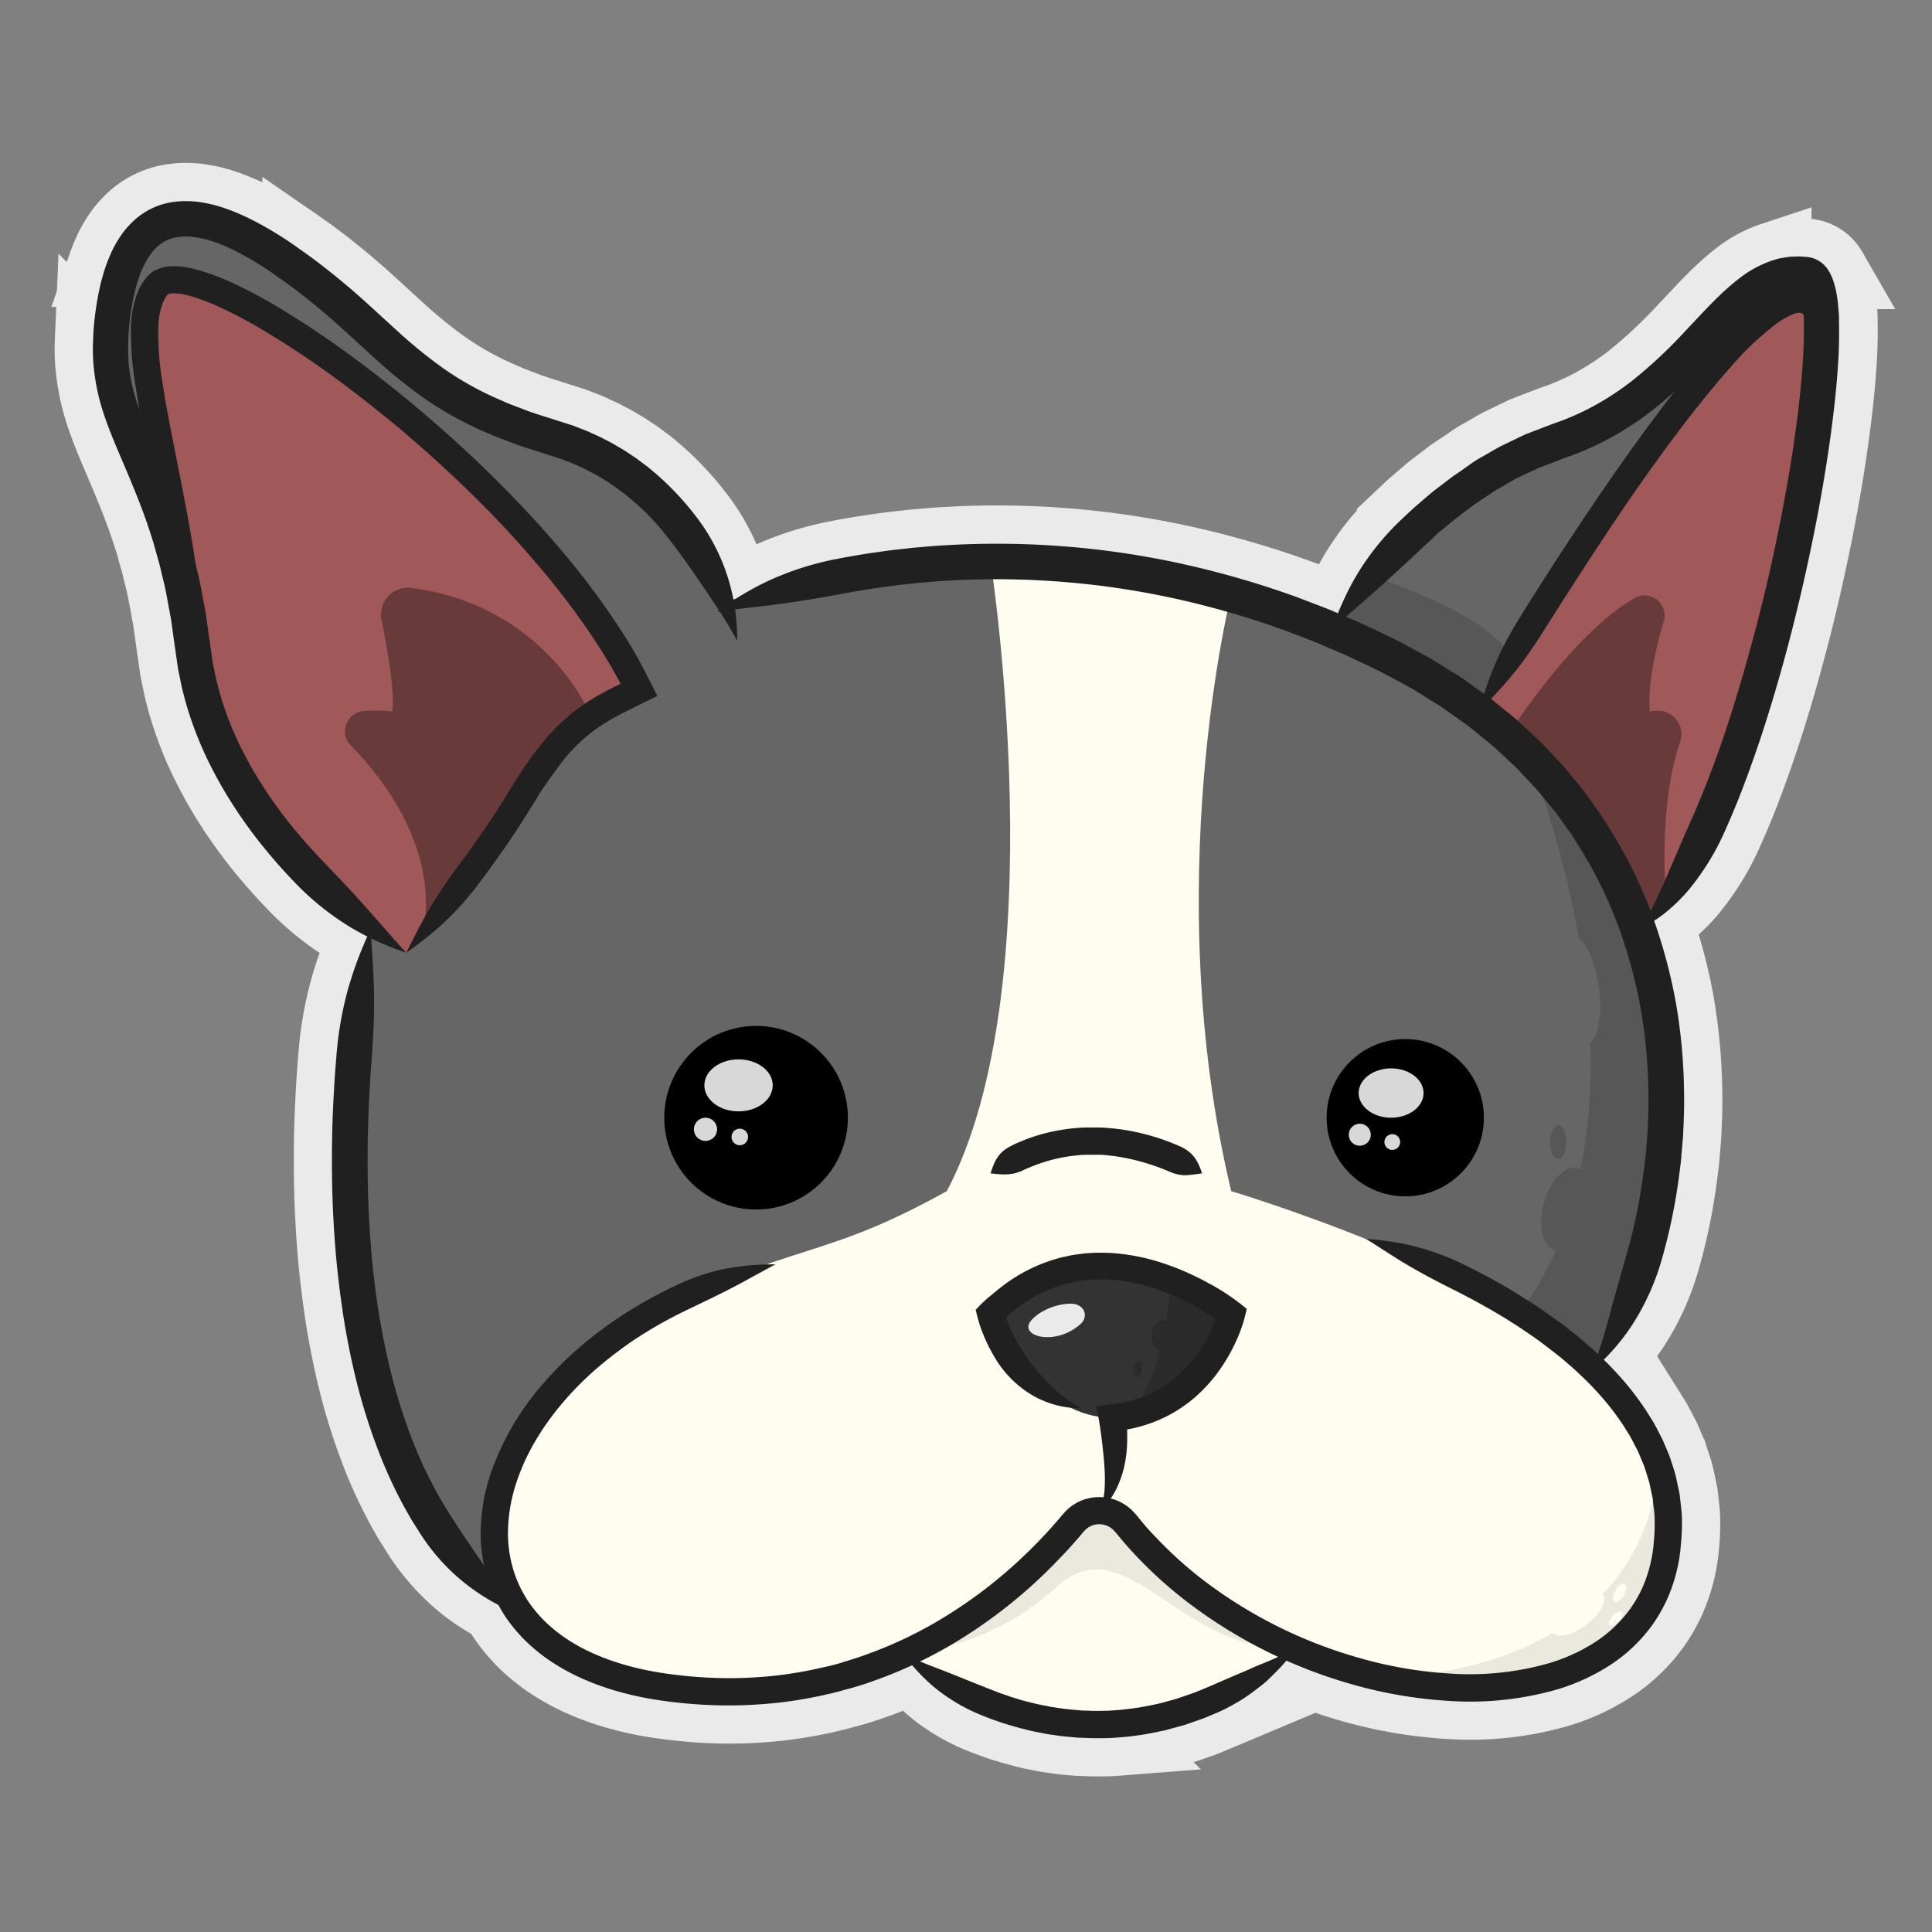
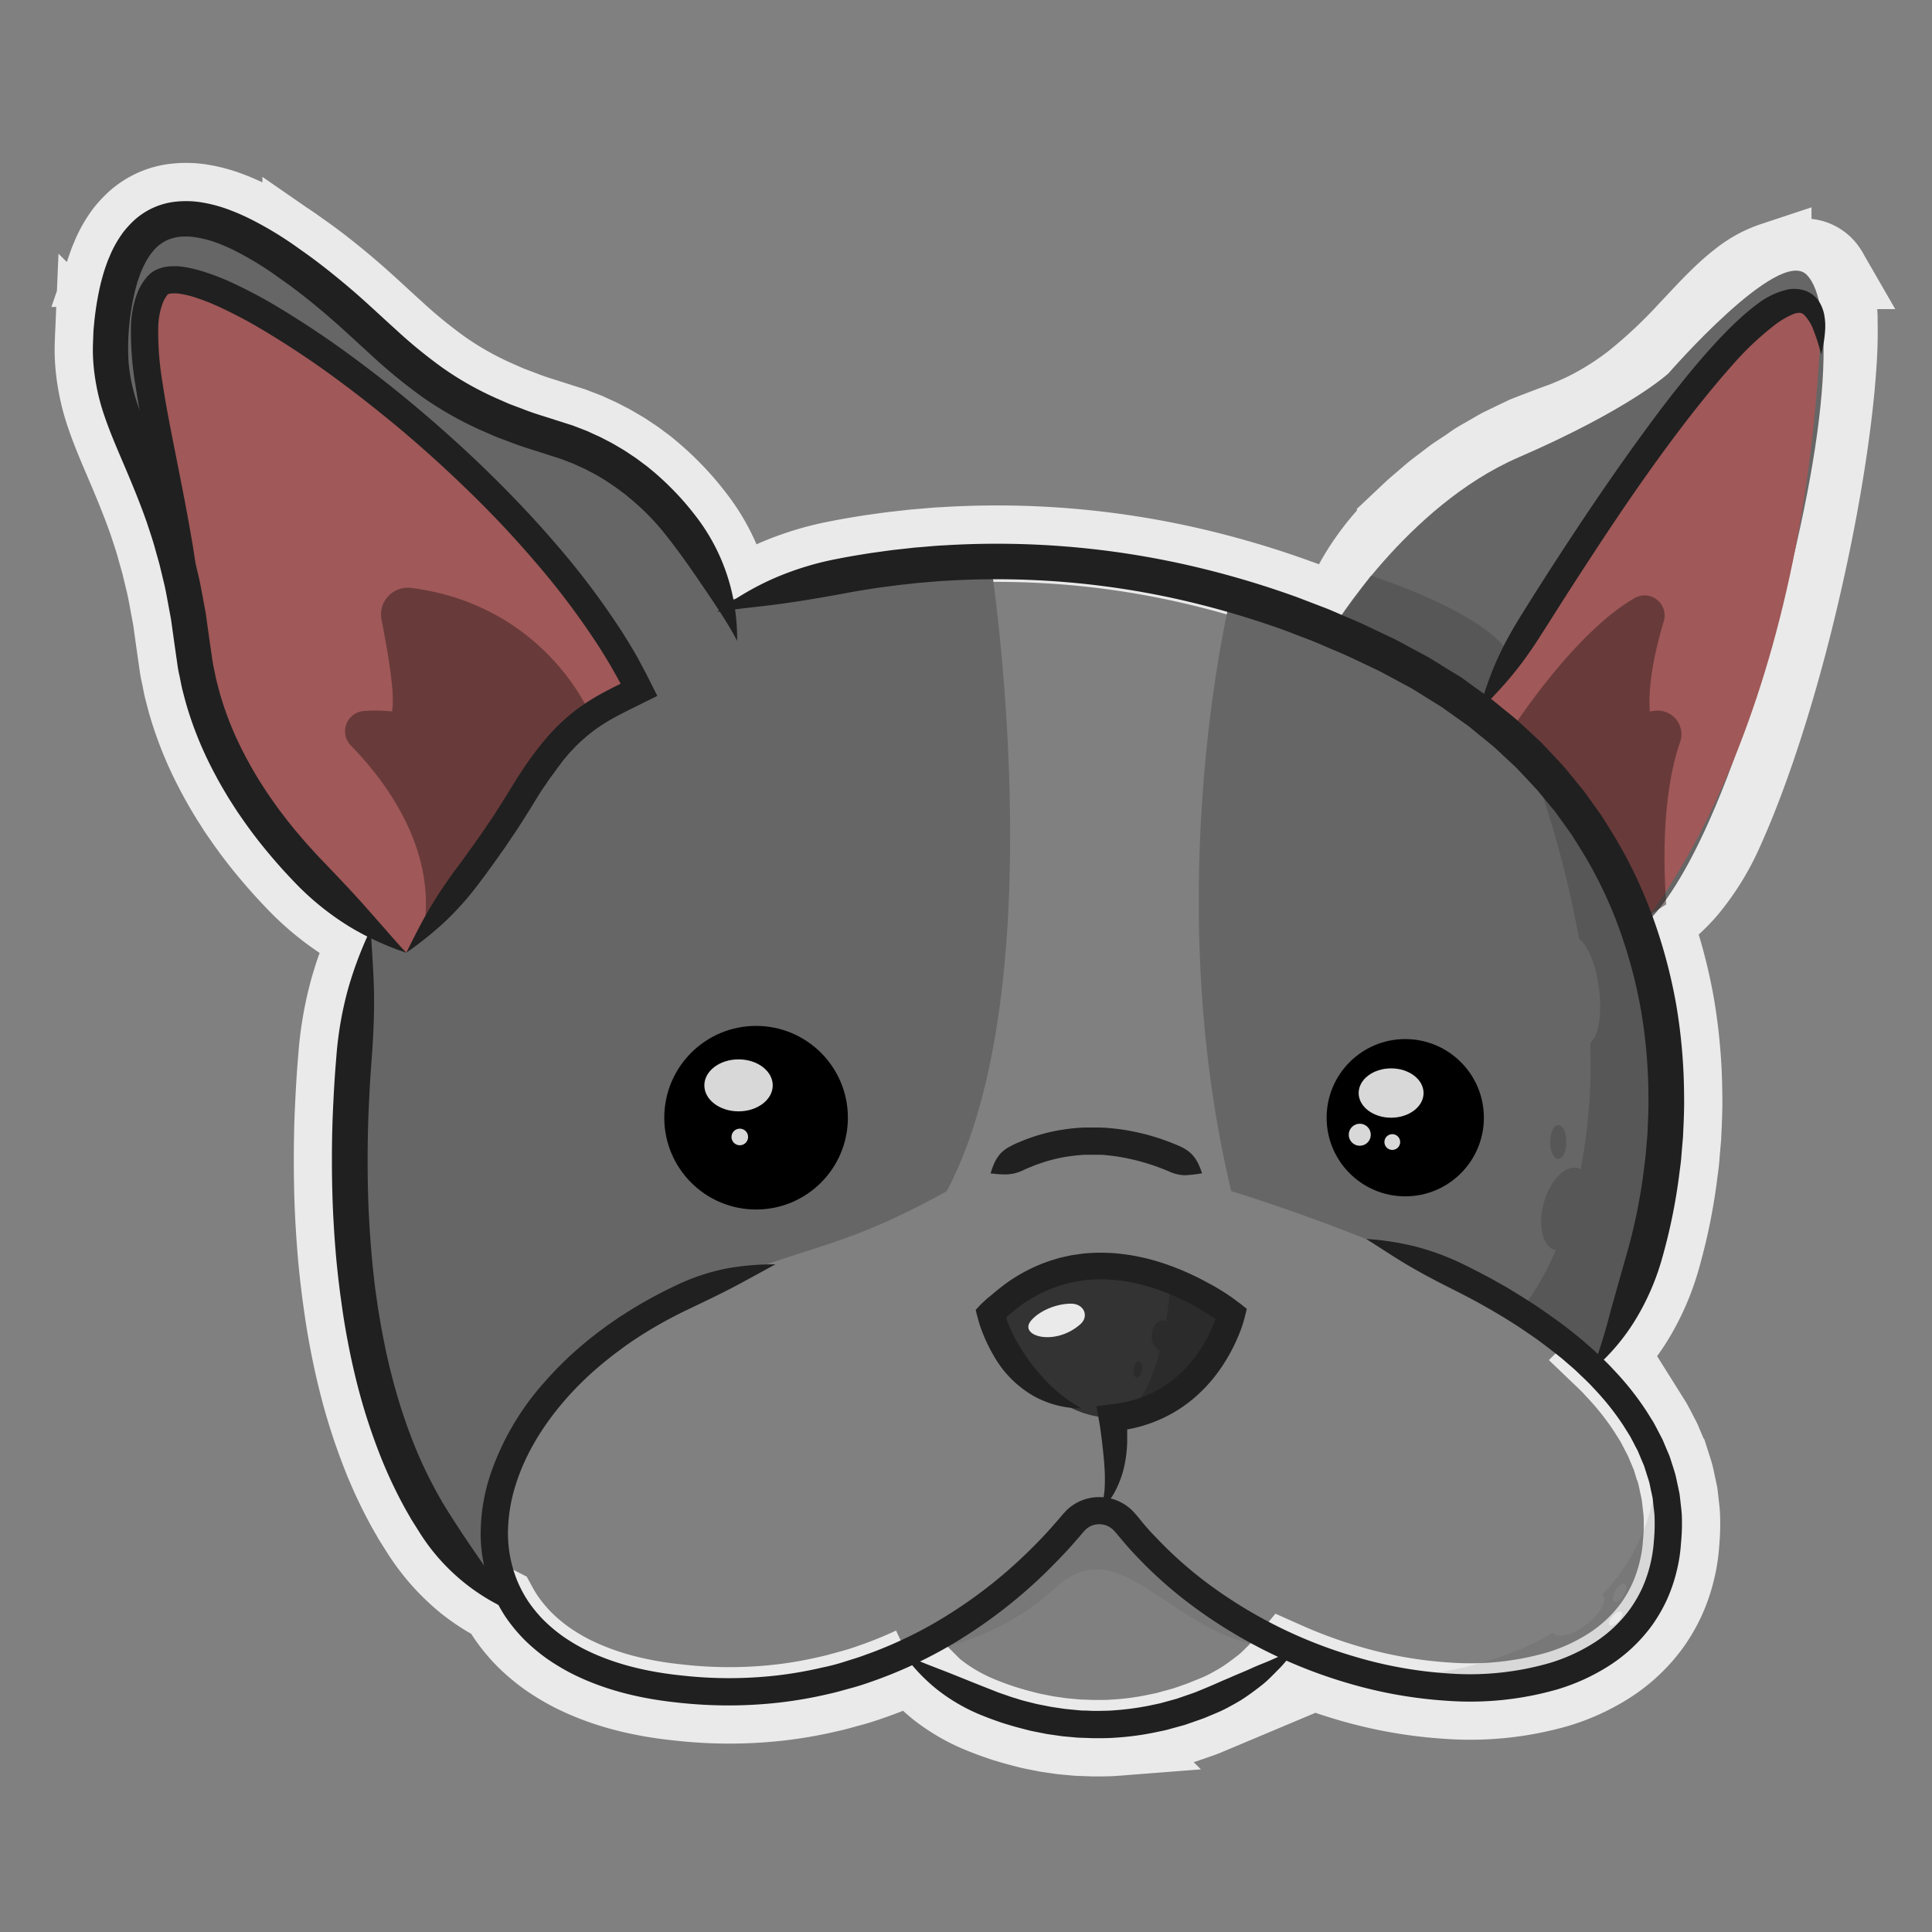
<svg xmlns="http://www.w3.org/2000/svg" viewBox="0 0 556 556">
  <rect x="0" y="0" width="556" height="556" fill="#808080" stroke="none" />
  <defs>
    <style>.cls-1{fill:none;stroke:#eaeaea;stroke-width:22px;}.cls-1,.cls-11{stroke-miterlimit:10;}.cls-2{fill:#fffcf0;}.cls-3{fill:#666;}.cls-4{fill:#a05858;}.cls-5,.cls-6,.cls-8{fill:#333;}.cls-6{opacity:0.1;}.cls-7{fill:#331d1d;opacity:0.5;}.cls-8{opacity:0.3;}.cls-9{opacity:0.15;}.cls-10{fill:#202020;}.cls-11{stroke:#000;stroke-width:3px;}.cls-12{fill:#d8d8d8;}.cls-13{fill:#eaeaea;}</style>
  </defs>
  <title>dagshub_logo</title>
  <g id="Layer_3" data-name="Layer 3">
    <path class="cls-1" d="M529.35,92.72l0-1.16c0-.76-.08-1.88-.22-3.36a37.51,37.51,0,0,0-.89-5.63c-.15-.58-.33-1.2-.56-1.88-.06-.18-.1-.28-.21-.57s-.22-.53-.33-.76c-.24-.46-.46-1-.75-1.4a8.11,8.11,0,0,0-5.23-3.86,9.59,9.59,0,0,0-1.87-.22l-1.43-.1-2.45.09c-.83.1-1.68.24-2.54.37s-1.69.41-2.55.66a31.6,31.6,0,0,0-9.39,5c-5.69,4.31-10.39,9.67-15.36,14.88a140.85,140.85,0,0,1-15.78,14.82,81.16,81.16,0,0,1-8.85,6,71.71,71.71,0,0,1-9.38,4.65c-1.57.7-3.2,1.21-4.77,1.8l-5.24,2-2.57,1-2.43,1.16-4.72,2.28c-1.5.81-2.92,1.67-4.33,2.47s-2.8,1.57-4,2.45-2.49,1.68-3.68,2.48c-.59.4-1.19.78-1.74,1.18l-1.6,1.22c-1.84,1.42-3.48,2.6-4.83,3.74l-3.49,3-1.37,1.18-1.13,1.05-1.76,1.66a75.59,75.59,0,0,0-12.87,15.64,74.67,74.67,0,0,0-4.18,7.86c-.6,1.31-1.18,2.65-1.74,4.05-1.43-.62-2.87-1.24-4.38-1.81l-7.31-2.8a264.62,264.62,0,0,0-32.67-9.51,248.48,248.48,0,0,0-68.91-5.43c-2.62.11-5.17.4-7.65.58-1.25.09-2.47.26-3.67.38l-3.32.37c-2.34.29-4.52.62-6.5.89-4,.62-7.15,1.17-9.27,1.6a86.14,86.14,0,0,0-19.22,5.94,79.57,79.57,0,0,0-10.27,5.57l-.8.19a58.1,58.1,0,0,0-1.58-6.27A57.4,57.4,0,0,0,199.8,148a78,78,0,0,0-6.47-7.36c-1.46-1.5-3.15-3.06-5-4.66L187,134.86c-.5-.42-1-.83-1.56-1.22-1.08-.79-2.13-1.64-3.28-2.38s-2.29-1.56-3.51-2.26-2.43-1.46-3.73-2.1l-1.92-1c-.66-.33-1.33-.61-2-.92l-2-.92-2.09-.81-2.11-.81-2.17-.69-4.16-1.33c-2.66-.85-5.4-1.65-8-2.71-1.33-.5-2.69-1-4-1.51l-3.94-1.73a90.61,90.61,0,0,1-15.05-8.54A140,140,0,0,1,113.76,94.7c-4.44-4-8.85-8.21-13.43-12.08s-9.18-7.53-13.82-10.74a103.37,103.37,0,0,0-14-8.62,63.38,63.38,0,0,0-7.18-3.12A41.37,41.37,0,0,0,58,58.24a27.8,27.8,0,0,0-7.45-.2,21,21,0,0,0-12.06,5.47c-.68.65-1.32,1.3-1.88,1.94s-1.08,1.26-1.49,1.87a31.68,31.68,0,0,0-3.3,5.82l-.66,1.56c-.15.35-.21.53-.21.53s-.28.73-.75,2.1a60.89,60.89,0,0,0-1.61,6,88.09,88.09,0,0,0-1.46,9.31c-.07.9-.18,1.81-.24,2.79s-.08,2-.12,3.07a50.76,50.76,0,0,0,.16,6.69,61.56,61.56,0,0,0,3.2,14.73c1.71,5,3.88,9.9,6,14.9s4.23,10.13,6.11,15.49c.88,2.69,1.83,5.4,2.56,8.2.38,1.4.81,2.79,1.17,4.2L47,167c.73,2.85,1.19,5.79,1.75,8.71l.41,2.2c.13.73.21,1.48.32,2.21l.62,4.45.65,4.57c.26,1.6.41,3.21.78,4.79s.6,3.16,1,4.71.8,3.1,1.25,4.63a103.2,103.2,0,0,0,6.92,17.3c1.37,2.69,2.8,5.31,4.31,7.8.73,1.27,1.52,2.47,2.29,3.67l1.16,1.79,1.09,1.57a136.27,136.27,0,0,0,8.7,11.29c2.62,3.1,4.87,5.48,6.37,7.05a79.17,79.17,0,0,0,15.68,12.77c1.76,1.08,3.55,2.06,5.38,3a2.74,2.74,0,0,0-.05.28,107.32,107.32,0,0,0-5.38,14.65,102.6,102.6,0,0,0-3.42,19.65c-.22,2.67-.6,7-1,16-.35,7.73-.46,20.78.22,31.9.31,5.56.75,10.63,1.16,14.31.19,1.84.39,3.33.51,4.36l.2,1.61s.26,1.91.7,5,1.19,7.48,2.19,12.33,2.3,10.2,3.82,15.33,3.25,10,4.86,14.08a130.83,130.83,0,0,0,6.37,13.75c.92,1.76,1.82,3.24,2.54,4.53l2,3.17A61.53,61.53,0,0,0,134,455.88a57.61,57.61,0,0,0,9.55,6.1c.64,1.18,1.34,2.34,2.09,3.45a47.55,47.55,0,0,0,5.44,6.54,54,54,0,0,0,6.45,5.39,62,62,0,0,0,7.1,4.25c9.78,4.93,20.31,7.27,30.43,8.32a129.54,129.54,0,0,0,29.64,0,123.44,123.44,0,0,0,13.83-2.44c2.24-.47,4.4-1.14,6.55-1.71s4.24-1.28,6.26-2c3.92-1.37,7.64-2.91,11.17-4.55a51.91,51.91,0,0,0,7.28,7.11A52.68,52.68,0,0,0,283.44,494c1,.41,2.28.88,4.2,1.54.94.35,2.07.67,3.37,1.06s2.82.79,4.56,1.23c1.36.38,3.25.69,5.26,1.11,1,.18,2.08.32,3.13.47l1.57.23,1.55.15,2.87.26c.89.06,1.69.06,2.37.09l2.19.08.5,0,1.36,0c1.15,0,2.76,0,4.56-.14a81.08,81.08,0,0,0,11-1.43l3.36-.7c1.06-.25,2-.56,3-.81l2.67-.74,2.32-.8c1.44-.52,2.71-.92,3.76-1.36l2.64-1.11a37.4,37.4,0,0,0,4-1.9c1.24-.67,2.41-1.32,3.52-2,2.17-1.38,4.07-2.82,5.88-4.23s3.36-3.09,5-4.73c.7-.79,1.4-1.6,2.1-2.44a141.8,141.8,0,0,0,17.41,6.42,129.65,129.65,0,0,0,29.2,5.2,91,91,0,0,0,31.35-3.28,59.09,59.09,0,0,0,15-6.85,45.8,45.8,0,0,0,12.31-11.58,45.28,45.28,0,0,0,4.28-7.38,46.34,46.34,0,0,0,2.76-8,45.78,45.78,0,0,0,1.3-8.22A59.32,59.32,0,0,0,484,436c-.07-1.37-.28-2.73-.41-4.09l-.24-2-.42-2c-.31-1.32-.52-2.67-.91-4s-.81-2.57-1.22-3.85a15.1,15.1,0,0,0-.7-1.88l-.78-1.84-.77-1.84c-.27-.61-.6-1.17-.9-1.76-.61-1.17-1.2-2.34-1.84-3.48l-2.07-3.3a82.84,82.84,0,0,0-9.42-11.82c-.89-1-1.83-1.93-2.78-2.84a60.23,60.23,0,0,0,8.74-10.87,70.6,70.6,0,0,0,8.15-18.65,163.16,163.16,0,0,0,4.78-23.36c.21-1.78.51-3.6.65-5.47s.32-3.79.48-5.74c.18-3.9.4-7.95.31-12.12a160.45,160.45,0,0,0-2.25-25.88A151.27,151.27,0,0,0,476,265a40.71,40.71,0,0,0,3.68-2.66,49.39,49.39,0,0,0,6.46-6.39,72.57,72.57,0,0,0,10.57-17.36c1.61-3.6,4.63-10.52,8.6-22,3.7-10.67,7.56-23.63,10.95-37.14s6.35-27.55,8.52-40.33,3.57-24.3,4.15-32.71A135.15,135.15,0,0,0,529.35,92.72Z" />
  </g>
  <g id="Layer_1" data-name="Layer 1">
-     <path class="cls-2" d="M210,175.75s70.12-35.25,172.91,5.05c0,0,22.81-41.22,71.38-56.71s21.28-30.26,58.28-45.75S492,235.72,492,235.72,476.81,263.3,471.26,267c0,0,20.84,75-13.34,127.07,0,0,45.54,42.16,4.73,80.47-18.88,12.14-41.54,15.42-64.57,8.27l-24.88-8c-10.34,6.9-17.23,20.69-55.16,20.69s-58.6-20.69-58.6-20.69c-16.08,12.06-55.16,17.24-86.19,6.9,0,0-41.37-27.58-48.43-43,0,0-40.82-58.39-18.7-171.74,0,0-37.18-21.88-50.49-75.76S31,118.58,31.08,108.12,35.5,46.78,66,63s50.46,53.59,99.92,65.26C197.24,136,210,175.75,210,175.75Z" />
-   </g>
+     </g>
  <g id="Layer_2" data-name="Layer 2">
    <path class="cls-3" d="M285.07,161.57S304,283.1,272.48,342.79c-32.53,18-39.82,14.72-76.05,30.51s-50.2,48.4-50.2,48.4-5.88,35.32-4,37S80.45,409,106.69,267.36c0,0-43.95-31.37-50.45-75.7s-21.07-72.59-21.07-72.59S20.64,72.59,51.07,63s49.07,47,99,60.12,58.34,50,58.34,50S258.45,160.29,285.07,161.57Z" />
    <path class="cls-3" d="M354.32,171.05s-21,83.72,0,171.74c0,0,77.66,23.21,103.89,51.54,0,0,39.23-52.47,13.32-127,0,0,16.42-8.29,36.18-75.5S528,86.88,519.86,79s-39.7,28.44-39.7,28.44S469.29,117.62,437,131.63s-53.71,49.61-53.71,49.61Z" />
    <path class="cls-4" d="M183.29,198.1S128.72,96.32,46.87,81.63c0,0-8.39,5.25-2.09,38.82s9.32,70.26,14.82,84.32,26.1,50,57.58,69.41c0,0,30.43-39.35,38.82-55.09S183.29,198.1,183.29,198.1Z" />
    <path class="cls-4" d="M425.53,204.77s31.19,22.19,46,62.59c0,0,48.31-53.68,52.61-177,0,0-6.52-14.46-28.18,11.7S425.53,204.77,425.53,204.77Z" />
    <path class="cls-5" d="M320.06,408s31.63-6.77,34.26-29.89c0,0-33.05-29.87-69.25,0C285.07,378.1,297.33,408,320.06,408Z" />
    <path class="cls-6" d="M260,476a74.85,74.85,0,0,0,44-19.23c19.87-18.4,35.77,19.08,67.41,17.41,0,0-30-15-38-25.39s-14-21.73-29.39-6.18S271.8,472.16,260,476Z" />
    <path class="cls-7" d="M434.9,210.17s17.89-28,35.59-38.09a5.77,5.77,0,0,1,8.31,6.75c-2.25,7.49-4.63,17.71-4,25.94,0,0,.66-.13,1.66-.23a6.8,6.8,0,0,1,7.05,9c-2.49,7.1-5.75,21.64-4,46.72l-7.74,5S458.28,230.11,434.9,210.17Z" />
-     <path class="cls-7" d="M169.44,204.77s-13.15-30.78-51.2-35.58a7.7,7.7,0,0,0-8.43,9.19c1.78,9.05,4,21.76,3,26.39a41.27,41.27,0,0,0-8.19-.14,5.85,5.85,0,0,0-3.63,9.94c9.1,9.27,25.11,29.45,20.89,53.39,0,0,20.71-25.26,28.18-38.38S169.44,204.77,169.44,204.77Z" />
+     <path class="cls-7" d="M169.44,204.77s-13.15-30.78-51.2-35.58a7.7,7.7,0,0,0-8.43,9.19c1.78,9.05,4,21.76,3,26.39a41.27,41.27,0,0,0-8.19-.14,5.85,5.85,0,0,0-3.63,9.94c9.1,9.27,25.11,29.45,20.89,53.39,0,0,20.71-25.26,28.18-38.38S169.44,204.77,169.44,204.77" />
    <path class="cls-8" d="M394.49,165.65s34.57,11,40.41,23.55l-9.37,15.57s-37.43-25.18-42.25-23.53Z" />
    <path class="cls-6" d="M477.25,421.7c-1.36,16.39-7.64,28.35-16.09,37.13,0,.05.11.08.15.13,1.32,1.76-.84,5.62-4.83,8.62s-8.14,4-9.54,2.33c-22.41,13.07-48.94,13-48.94,13C500.48,502.25,477.25,421.7,477.25,421.7Zm-11.46,44.88c-1,1-2.13,1.54-2.58,1.12s0-1.62.93-2.66,2.13-1.55,2.58-1.13S466.77,465.53,465.79,466.58Zm1.52-7.5c-.8,1.39-2,2.2-2.67,1.82s-.56-1.83.24-3.22,2-2.2,2.67-1.81S468.11,457.69,467.31,459.08Z" />
    <path class="cls-8" d="M439.77,217.09a305.31,305.31,0,0,1,14.65,53.06c2.49,1.83,4.84,7.35,5.73,14.16,1,7.5-.13,14-2.51,15.83a158,158,0,0,1-2.77,36.42,3.68,3.68,0,0,0-.77-.38c-3.58-1-8,3.44-9.8,9.94s-.42,12.58,3.15,13.59c.11,0,.23,0,.34,0-5.18,12-10.46,17.62-10.46,17.62,6.94-.7,20.88,17,20.88,17C515.92,290.44,439.77,217.09,439.77,217.09Z" />
    <path class="cls-8" d="M450.77,328.66c0-2.69-1-4.86-2.32-4.86s-2.33,2.17-2.33,4.86,1,4.85,2.33,4.85S450.77,331.34,450.77,328.66Z" />
    <path class="cls-9" d="M336.81,369.57s-.25,4.6-1.24,10.64a2.49,2.49,0,0,0-.8-.21c-1.85,0-3.34,2-3.34,4.47a4.43,4.43,0,0,0,2.37,4.21c-1.77,6.84-4.52,13.8-8.83,17.71l6.22-1.08s19.76-7.92,23.13-27.21C354.32,378.1,346.07,368.71,336.81,369.57Z" />
    <path class="cls-9" d="M327.14,396.46c.65.09,1.31-.9,1.48-2.19s-.22-2.42-.87-2.5-1.31.9-1.48,2.19S326.5,396.38,327.14,396.46Z" />
    <path class="cls-10" d="M206.37,176.07c6.61-1,12.11-1.45,17.8-2.22s11.58-1.73,19.07-3.12c2-.4,5.08-.9,8.87-1.5l6.23-.83,3.18-.35c1.16-.12,2.33-.28,3.52-.36,2.38-.18,4.83-.45,7.34-.56a239.65,239.65,0,0,1,66.08,5.2,256,256,0,0,1,31.38,9.12l7,2.68c2.29.87,4.46,1.88,6.6,2.77,4.31,1.75,8.2,3.72,11.83,5.42,1.83.82,3.47,1.76,5.06,2.6l4.49,2.42c1.42.72,2.67,1.53,3.83,2.25l3.2,2,2.57,1.59c.75.45,1.32.92,1.82,1.26l1.5,1.06,3.48,2.48c.56.42,1.21.82,1.86,1.36l2.11,1.73c1.51,1.26,3.29,2.62,5.16,4.26l5.94,5.53c2,2.14,4.17,4.39,6.38,6.84l3.22,3.92,1.67,2c.53.7,1,1.44,1.57,2.17l3.21,4.48,3,4.82a122.67,122.67,0,0,1,10.46,21.66,141.87,141.87,0,0,1,6.48,24.14,150.61,150.61,0,0,1,2.11,24.23c.08,3.91-.13,7.72-.29,11.39-.16,1.83-.31,3.62-.46,5.38s-.41,3.47-.6,5.15A161.49,161.49,0,0,1,468.67,359c-2.05,7.26-3.66,12.95-5.18,18.35a162.88,162.88,0,0,1-5.28,17,60.37,60.37,0,0,0,12.07-13.94,70.6,70.6,0,0,0,8.15-18.65,163.16,163.16,0,0,0,4.78-23.36c.21-1.78.51-3.6.65-5.47s.32-3.79.48-5.74c.18-3.9.4-7.95.31-12.12a160.45,160.45,0,0,0-2.25-25.88,152,152,0,0,0-7-25.95,132.72,132.72,0,0,0-11.32-23.4c-1.1-1.76-2.17-3.52-3.27-5.22l-3.47-4.84c-.57-.79-1.12-1.58-1.7-2.34l-1.8-2.2L450.38,221c-2.38-2.65-4.73-5.08-6.89-7.37l-6.39-5.94c-2-1.76-3.91-3.22-5.53-4.57l-2.27-1.84c-.69-.58-1.39-1-2-1.46l-3.73-2.65L422,196c-.54-.36-1.16-.86-1.95-1.35L417.32,193l-3.4-2.11c-1.24-.77-2.56-1.63-4.07-2.4l-4.75-2.56c-1.67-.89-3.43-1.89-5.32-2.74-3.76-1.76-7.8-3.81-12.27-5.63-2.23-.93-4.48-2-6.87-2.88l-7.31-2.8a264.62,264.62,0,0,0-32.67-9.51,248.48,248.48,0,0,0-68.91-5.43c-2.62.11-5.17.4-7.65.58-1.25.09-2.47.26-3.67.38l-3.32.37c-2.34.29-4.52.62-6.5.89-4,.62-7.15,1.17-9.27,1.6a86.14,86.14,0,0,0-19.22,5.94A82.21,82.21,0,0,0,206.37,176.07Z" />
    <path class="cls-10" d="M393.15,356.55c4.37,2.73,7.9,5.13,11.72,7.39s7.89,4.45,13.16,7.08c1.42.71,3.55,1.79,6.16,3.2,1.31.68,2.71,1.51,4.23,2.35l.75.42,1.3.77,2.63,1.57c1.73,1.1,3.51,2.19,5.25,3.38s3.52,2.37,5.24,3.67,3.46,2.62,5.18,4c.87.67,1.69,1.42,2.53,2.14s1.7,1.45,2.51,2.22c1.6,1.55,3.29,3.07,4.8,4.75a75.75,75.75,0,0,1,8.56,10.73l1.84,2.94c.56,1,1.08,2,1.62,3.07.27.52.57,1,.8,1.55l.67,1.61.68,1.61a11.83,11.83,0,0,1,.61,1.63c.35,1.11.7,2.22,1.06,3.34s.51,2.27.78,3.41l.37,1.72.19,1.75c.11,1.17.31,2.33.36,3.51a52.86,52.86,0,0,1-.19,7.11,40.1,40.1,0,0,1-1.1,7,39.35,39.35,0,0,1-2.29,6.63,37.39,37.39,0,0,1-3.5,6,38,38,0,0,1-10.21,9.59,51.42,51.42,0,0,1-13,5.93,83.05,83.05,0,0,1-28.62,3,121.48,121.48,0,0,1-27.43-4.89A133.94,133.94,0,0,1,346.64,455a115.38,115.38,0,0,1-14.1-12.7c-2-2-3.64-4-5.17-5.9-.31-.38-1-1.15-1.53-1.71a14.64,14.64,0,0,0-1.92-1.55,13.34,13.34,0,0,0-4.17-1.87,13.79,13.79,0,0,0-7.63.24,13.41,13.41,0,0,0-4.89,2.86c-.56.51-1,1.06-1.38,1.44l-.66.78-.54.64-2.16,2.46c-1.42,1.6-3.57,3.91-6.45,6.73a136.24,136.24,0,0,1-26.68,20.4,120.84,120.84,0,0,1-20.62,9.53c-1.9.72-3.88,1.28-5.87,1.92s-4,1.16-6.14,1.6a116.87,116.87,0,0,1-12.95,2.28,122.45,122.45,0,0,1-27.87,0c-9.53-1-19.14-3.2-27.72-7.53a52.69,52.69,0,0,1-6.14-3.67,45.51,45.51,0,0,1-5.43-4.54,39,39,0,0,1-4.48-5.38,35.12,35.12,0,0,1-3.29-6.13,36.24,36.24,0,0,1-2.67-13.65,46.82,46.82,0,0,1,2.23-13.95c2.85-9.1,8.07-17.35,14.19-24.39a90.47,90.47,0,0,1,9.87-9.72c1.74-1.48,3.5-2.89,5.3-4.22.91-.66,1.79-1.34,2.72-2l1.36-.94.69-.47.29-.19a126.36,126.36,0,0,1,14.89-8.4c5.25-2.51,9.38-4.48,13.28-6.52s7.6-4.15,12.16-6.58a74.24,74.24,0,0,0-14,1.17A60.89,60.89,0,0,0,194.38,370a128.28,128.28,0,0,0-15.88,8.9l-.32.2-.73.5-1.46,1c-1,.66-1.94,1.39-2.91,2.1-1.93,1.43-3.83,2.95-5.71,4.54a100.07,100.07,0,0,0-10.69,10.53,77.19,77.19,0,0,0-15.77,27.21,54.64,54.64,0,0,0-2.58,16.33,43.82,43.82,0,0,0,3.26,16.62,42.72,42.72,0,0,0,4,7.54,47.55,47.55,0,0,0,5.44,6.54,54,54,0,0,0,6.45,5.39,62,62,0,0,0,7.1,4.25c9.78,4.93,20.31,7.27,30.43,8.33a134.3,134.3,0,0,0,15.05.82,131.87,131.87,0,0,0,14.59-.87,123.44,123.44,0,0,0,13.83-2.44c2.24-.47,4.4-1.14,6.55-1.71s4.24-1.28,6.26-2a129.49,129.49,0,0,0,22-10.16A144.18,144.18,0,0,0,301.5,452c3-3,5.29-5.41,6.8-7.1l2.28-2.6.57-.67.7-.83c.23-.22.38-.43.64-.66a5.73,5.73,0,0,1,2.06-1.22,6,6,0,0,1,3.25-.09,5.39,5.39,0,0,1,1.77.8,6.24,6.24,0,0,1,.82.66c.27.29.43.44.91,1,1.65,2,3.47,4.16,5.54,6.33a122.55,122.55,0,0,0,15.05,13.56,141.68,141.68,0,0,0,45.67,23.1,129.65,129.65,0,0,0,29.2,5.2,91,91,0,0,0,31.35-3.28,59.09,59.09,0,0,0,15-6.85,45.8,45.8,0,0,0,12.31-11.58,45.28,45.28,0,0,0,4.28-7.38,46.34,46.34,0,0,0,2.76-8,45.78,45.78,0,0,0,1.3-8.22A59.32,59.32,0,0,0,484,436c-.07-1.37-.28-2.73-.41-4.09l-.24-2-.42-2c-.31-1.32-.52-2.67-.91-4s-.81-2.57-1.22-3.85a15.1,15.1,0,0,0-.7-1.88l-.78-1.84-.77-1.84c-.27-.61-.6-1.17-.9-1.76-.61-1.17-1.2-2.34-1.84-3.48l-2.07-3.3a82.84,82.84,0,0,0-9.42-11.82c-1.65-1.84-3.46-3.47-5.19-5.15-.88-.82-1.8-1.58-2.69-2.37s-1.78-1.57-2.7-2.28c-1.83-1.47-3.64-2.92-5.5-4.24s-3.69-2.63-5.52-3.88-3.7-2.39-5.52-3.54L434.46,371l-1.36-.81-.79-.44c-1.58-.87-3-1.73-4.41-2.44-2.71-1.45-4.93-2.56-6.42-3.29A72.43,72.43,0,0,0,407,358.65,78.31,78.31,0,0,0,393.15,356.55Z" />
    <path class="cls-10" d="M345.93,337.66c-1.22-3.74-2.63-6-6.1-7.65a64.41,64.41,0,0,0-13.38-4.32,58,58,0,0,0-7.6-1.07c-1-.1-1.85-.11-2.44-.14l-.91,0h-.92c-.58,0-1.42,0-2.45,0a55.7,55.7,0,0,0-7.69.85,52.28,52.28,0,0,0-8.24,2.22c-1.23.41-2.29.9-3.2,1.27s-1.62.73-2.09,1c-3.49,1.73-4.71,4.17-5.84,7.87,3.94.42,6.16.56,9.21-.83.41-.2,1-.5,1.81-.81s1.7-.73,2.75-1.07a47.3,47.3,0,0,1,7-1.91,50.22,50.22,0,0,1,6.58-.75c.88,0,1.6,0,2.11,0h.78l.79,0c.51,0,1.23,0,2.11.12a51.93,51.93,0,0,1,6.62,1,63.26,63.26,0,0,1,11.82,3.78,11.37,11.37,0,0,0,4.35,1A41.29,41.29,0,0,0,345.93,337.66Z" />
    <path class="cls-10" d="M106.69,267.36a111.85,111.85,0,0,0-6.47,17.05,102.6,102.6,0,0,0-3.42,19.65c-.22,2.67-.6,7-1,16-.35,7.73-.46,20.78.22,31.9.31,5.56.75,10.63,1.16,14.31.19,1.84.39,3.33.51,4.36l.2,1.61.7,5c.46,3.14,1.19,7.48,2.19,12.33s2.3,10.2,3.82,15.33,3.25,10,4.86,14.08a130.83,130.83,0,0,0,6.37,13.75c.92,1.76,1.82,3.24,2.54,4.53l2,3.17a58.65,58.65,0,0,0,29.76,24.39,166.84,166.84,0,0,1-10.72-14.15c-3.2-4.63-6.5-9.38-10.47-15.67l-1.77-2.9c-.65-1.19-1.47-2.55-2.31-4.17A123.18,123.18,0,0,1,119,415.28c-1.49-3.76-3.12-8.35-4.55-13.19s-2.69-9.9-3.64-14.51-1.66-8.77-2.12-11.77L108,371s-.28-2.19-.65-5.73-.8-8.43-1.09-13.8c-.64-10.74-.52-23.42-.21-30.95.36-8.79.71-13,.9-15.62.57-7.67.79-13.7.68-19.49S107.05,274.05,106.69,267.36Z" />
    <path class="cls-10" d="M316.55,434.7a19.82,19.82,0,0,0,4.55-5.89,29,29,0,0,0,2.42-6.72,37,37,0,0,0,.87-7.4c0-.66,0-1.33,0-2,0-.35,0-.69,0-1l0-.27c0-.12,0,0,0-.07h0a.07.07,0,0,1,.09,0h0l.53-.1c.45-.09.93-.16,1.44-.3a41,41,0,0,0,8.25-2.85,39.92,39.92,0,0,0,8.93-5.76,44.08,44.08,0,0,0,7.94-8.94,50.77,50.77,0,0,0,5-9.39l.4-1,.44-1.23c.4-1.19.72-2.29.95-3.29l.35-1.42.08-.33c0-.06,0-.1-.06-.13l-.14-.11-.5-.4c-.65-.51-1.21-1-1.7-1.32-.67-.52-1.33-1-2-1.48l-1.08-.73c-.68-.47-1.35-.88-2-1.28-1.28-.79-2.44-1.47-3.51-2-2.11-1.19-3.82-2-5.13-2.61-2.62-1.2-3.64-1.57-3.64-1.57l-1.38-.55c-.91-.31-2.21-.83-3.88-1.33a58.87,58.87,0,0,0-13.59-2.61,51.68,51.68,0,0,0-8.67.16c-1.48.24-3,.37-4.46.74-.74.17-1.49.32-2.22.51l-2.17.65a47.08,47.08,0,0,0-14.6,7.77c-1,.78-1.88,1.51-2.73,2.23L284,373.76c-.71.69-1.48,1.35-2.09,2l-.93,1c-.06.08-.2.14-.18.25l.08.32.15.63c.2.84.44,1.66.67,2.45.11.39.22.8.35,1.16l.26.75c.15.41.29.8.44,1.16a46.19,46.19,0,0,0,3.1,6.45,30.89,30.89,0,0,0,11.45,11.73,28.11,28.11,0,0,0,13.95,3.64,41.6,41.6,0,0,1-10.47-8.18A55.76,55.76,0,0,1,292.58,386a40.88,40.88,0,0,1-2.56-5.41q-.19-.47-.36-1l-.13-.38h0s0,0,0,0l0,0,.93-.87c.73-.62,1.52-1.24,2.34-1.91A39.34,39.34,0,0,1,305,370l1.79-.55c.6-.16,1.22-.27,1.83-.42,1.21-.32,2.47-.41,3.7-.62a43.56,43.56,0,0,1,7.29-.14,50.82,50.82,0,0,1,11.78,2.25c1.47.43,2.63.9,3.44,1.17l1.24.49s.9.33,3.26,1.41c1.17.56,2.71,1.29,4.62,2.36,1,.53,2,1.15,3.16,1.86.57.36,1.17.73,1.78,1.14l.92.62h0c0-.12-.12.34-.22.58l-.34.87A42.32,42.32,0,0,1,345,389a36.25,36.25,0,0,1-6.53,7.36A31.78,31.78,0,0,1,331.3,401a33.06,33.06,0,0,1-6.68,2.32c-.42.12-.82.18-1.19.26l-.64.12c-.38.07-.74.15-1.1.19l-3.6.46-2.21.29c-.56-.09-.24.46-.22.79l.2,1.1c.28,1.47.52,2.86.74,4.21.11.87.23,1.72.34,2.56.08.6.16,1.19.22,1.77.28,2.32.51,4.47.65,6.57a50.78,50.78,0,0,1,.11,6.3A21.8,21.8,0,0,1,316.55,434.7Z" />
    <path class="cls-10" d="M260,476a51.84,51.84,0,0,0,9.75,10.27A52.68,52.68,0,0,0,283.44,494c1,.41,2.28.88,4.2,1.54.94.35,2.07.67,3.37,1.06s2.82.79,4.56,1.23c1.36.38,3.25.69,5.26,1.11,1,.18,2.08.32,3.13.47l1.57.23,1.55.15,2.87.26c.89.06,1.69.06,2.37.09l2.19.08.5,0,1.36,0c1.15,0,2.76,0,4.56-.14a81.08,81.08,0,0,0,11-1.43l3.36-.7c1.06-.25,2-.56,3-.81l2.67-.74,2.32-.8c1.44-.52,2.71-.92,3.76-1.36l2.64-1.11a37.4,37.4,0,0,0,4-1.9c1.24-.67,2.41-1.32,3.52-2,2.17-1.38,4.07-2.82,5.88-4.23s3.36-3.09,5-4.73,3.08-3.58,4.7-5.56c-2.4,1-4.55,1.93-6.59,2.85s-4.11,1.65-6.09,2.57-4.07,1.71-6.25,2.7c-1.11.46-2.25.95-3.44,1.48s-2.43,1.06-3.76,1.61l-2.43,1c-1,.39-2.13.75-3.45,1.22l-2.12.73-2.43.67c-.86.23-1.76.5-2.72.73l-3.05.64a80.52,80.52,0,0,1-10,1.31c-1.63.14-3.08.1-4.13.15l-1.24,0h-.45l-2-.09c-.62,0-1.35,0-2.15-.09l-2.61-.25-1.4-.14-1.44-.21c-1-.15-1.92-.27-2.84-.44-1.84-.38-3.55-.66-4.8-1-1.59-.4-3-.73-4.17-1.11s-2.23-.65-3.1-1c-1.76-.6-3-1-3.86-1.39-5.36-2.07-9.53-3.81-13.59-5.41S264.66,478.25,260,476Z" />
-     <path class="cls-10" d="M383.28,181.24c2.41-2.32,4.72-4.31,6.93-6.24s4.33-3.76,6.46-5.67c4.25-3.81,8.6-7.86,14.08-13l1.66-1.54,1-1,1.29-1.09L418,150c1.25-1,2.77-2.13,4.47-3.44l1.48-1.13c.51-.37,1.05-.71,1.59-1.08l3.39-2.26c1.14-.82,2.41-1.48,3.68-2.23s2.59-1.52,3.94-2.26l4.26-2,2.18-1,2.3-.88,4.7-1.8c1.8-.66,3.64-1.26,5.43-2.05A87,87,0,0,0,476,117.7a150.18,150.18,0,0,0,16.92-15.87c5-5.31,9.6-10.4,14.05-13.74a21.86,21.86,0,0,1,6.36-3.5l1.48-.39,1.44-.2c.48,0,.94,0,1.4-.06l.43,0H518s0,0,0,0a.94.94,0,0,1,0,.15,7.94,7.94,0,0,1,.29,1,27.69,27.69,0,0,1,.64,4.09c.11,1.21.16,2.19.19,2.85l0,1s0,1.17,0,3.35-.12,5.38-.4,9.38c-.57,8-1.91,19.22-4.06,31.72s-5,26.3-8.39,39.55-7.11,25.93-10.69,36.3c-3.84,11.1-6.72,17.72-8.21,21.16-3.07,6.95-5.39,12.36-7.61,17.52-1.12,2.58-2.22,5.08-3.49,7.64a40.72,40.72,0,0,1-4.86,7.74,33,33,0,0,0,8.19-5,49.39,49.39,0,0,0,6.46-6.39,72.57,72.57,0,0,0,10.57-17.36c1.61-3.6,4.63-10.52,8.6-22,3.7-10.67,7.56-23.63,10.95-37.14s6.35-27.55,8.52-40.33,3.57-24.3,4.15-32.71a135.15,135.15,0,0,0,.38-13.73l0-1.16c0-.76-.08-1.88-.22-3.36a37.51,37.51,0,0,0-.89-5.63c-.15-.58-.33-1.2-.56-1.88-.06-.18-.1-.28-.21-.57s-.22-.53-.33-.76c-.24-.46-.46-1-.75-1.4a8.11,8.11,0,0,0-5.23-3.86,9.59,9.59,0,0,0-1.87-.22l-1.43-.1-2.45.09c-.83.1-1.68.24-2.54.37s-1.69.41-2.55.66a31.6,31.6,0,0,0-9.39,5c-5.69,4.31-10.39,9.67-15.36,14.88a140.85,140.85,0,0,1-15.78,14.82,81.16,81.16,0,0,1-8.85,6,71.71,71.71,0,0,1-9.38,4.65c-1.57.7-3.2,1.21-4.77,1.8l-5.24,2-2.57,1-2.43,1.16-4.72,2.28c-1.5.81-2.92,1.67-4.33,2.47s-2.8,1.57-4,2.45L419.73,136c-.59.4-1.19.78-1.74,1.18l-1.6,1.22c-1.84,1.42-3.48,2.6-4.83,3.74l-3.49,3-1.37,1.18-1.13,1.05-1.76,1.66a75.59,75.59,0,0,0-12.87,15.64,74.67,74.67,0,0,0-4.18,7.86A84.05,84.05,0,0,0,383.28,181.24Z" />
    <path class="cls-10" d="M425.53,204.77c7.24-7.35,11.9-12.43,18.27-22.55L450.3,172c3.44-5.37,9.28-14.39,14.39-22s9.46-13.72,9.46-13.72,3.64-5.16,8.46-11.58,10.91-14,15.52-19.15a86.8,86.8,0,0,1,12.26-11.75,24.29,24.29,0,0,1,5.69-3.41,5.31,5.31,0,0,1,1.7-.37,2,2,0,0,1,1.38.55A12.51,12.51,0,0,1,522,95.28a50.45,50.45,0,0,1,2.1,6.75,36.26,36.26,0,0,0,1.16-7.27,17.75,17.75,0,0,0-.19-3.69,11.3,11.3,0,0,0-1.36-3.94,8,8,0,0,0-4-3.41,9.86,9.86,0,0,0-5.39-.37,22.46,22.46,0,0,0-8.62,4.17c-2.62,1.9-7.21,5.8-13.46,12.78-4.83,5.33-11.06,13.13-15.94,19.69s-8.55,11.77-8.55,11.77-4.43,6.21-9.59,13.85-11.07,16.7-14.51,22.12c-3.7,5.81-5.44,8.63-6.51,10.36C430.88,188.33,428.48,194.88,425.53,204.77Z" />
    <path class="cls-10" d="M116.92,274.18a105.58,105.58,0,0,0,10.93-8.74A86.13,86.13,0,0,0,138,254c1-1.3,2.46-3.28,4.24-5.76.9-1.24,1.85-2.62,2.89-4.08l.79-1.16.95-1.4c.64-1,1.3-1.89,1.94-2.89,1.29-2,2.59-4,3.88-6.12.63-1,1.28-2.06,1.92-3.11s1.28-2.07,2-3.08,1.35-2.06,2.08-3,1.44-2,2.22-3L162,218.9l1.21-1.42c.79-1,1.68-1.83,2.53-2.75a48.72,48.72,0,0,1,5.66-4.85,55.92,55.92,0,0,1,6.56-4c1.16-.63,2.37-1.23,3.59-1.84l6.89-3.4.46-.23.23-.12c.07,0,0-.06,0-.09l-.06-.12-.47-.93-.93-1.86-1.87-3.7-1.13-2.12c-.33-.64-.69-1.25-1-1.87-1.37-2.48-2.85-4.89-4.34-7.27a227.8,227.8,0,0,0-19.28-25.71c-6.55-7.63-12.94-14.26-18.51-19.74s-10.34-9.8-13.68-12.77-5.27-4.59-5.27-4.59-1.9-1.65-5.35-4.5-8.46-6.88-14.74-11.53A270.57,270.57,0,0,0,80,88.38,138.29,138.29,0,0,0,66,81a67.27,67.27,0,0,0-8-3,34.32,34.32,0,0,0-4.44-1.07,18.15,18.15,0,0,0-5.19-.23,8.93,8.93,0,0,0-1.51.27,10,10,0,0,0-1.62.55,7.06,7.06,0,0,0-2.41,1.63,6.2,6.2,0,0,0-.64.67A16.71,16.71,0,0,0,40.65,82L40,83.2l-.5,1.19a29.09,29.09,0,0,0-1.81,9.39A92.61,92.61,0,0,0,39,111c.84,5.5,1.84,10.82,2.84,16l2.88,14.69c1.52,7.75,2.65,14.1,3.2,17.27,2,11.73,4.2,18.17,7.66,27.89,1.5-10.2,1.95-17.26,0-29.19-.52-3.22-1.65-9.67-3.18-17.47L49.5,125.48c-1-5.12-2-10.36-2.78-15.64a87,87,0,0,1-1.18-15.69A21.64,21.64,0,0,1,46.8,87.3l.29-.72.36-.64a8.7,8.7,0,0,1,.78-1.16c.09-.14.06,0,.08-.07s0,0,0,0,0,0,.15-.06a1.37,1.37,0,0,1,.33-.11,2,2,0,0,1,.51-.08,10.14,10.14,0,0,1,3,.17,25.93,25.93,0,0,1,3.46.84,59.76,59.76,0,0,1,7,2.7,132.16,132.16,0,0,1,13.22,7,261.72,261.72,0,0,1,21.88,14.65c6.14,4.54,11,8.49,14.42,11.27s5.25,4.4,5.25,4.4,1.88,1.59,5.16,4.5,7.92,7.15,13.38,12.5,11.68,11.85,18,19.27a219,219,0,0,1,18.6,24.82c1.42,2.27,2.83,4.56,4.13,6.91.33.59.67,1.17,1,1.76l.82,1.55s0,0,0,0h0l-.08,0-.47.24c-1.26.63-2.52,1.25-3.79,1.93a66.73,66.73,0,0,0-7.47,4.57,58,58,0,0,0-6.64,5.69c-1,1.05-2,2.06-2.88,3.14l-1.37,1.59-1.27,1.63c-.86,1.07-1.64,2.17-2.42,3.26s-1.5,2.19-2.23,3.28-1.41,2.18-2.08,3.26L146,228.51c-1.23,2-2.49,4-3.74,5.9-.6,1-1.25,1.88-1.87,2.8l-.92,1.36-.77,1.12-2.81,4c-1.74,2.43-3.16,4.38-4.12,5.67a132.78,132.78,0,0,0-8.37,12.51C121.13,265.72,119.23,269.57,116.92,274.18Z" />
    <path class="cls-10" d="M45.3,82.15a13.79,13.79,0,0,0-3.81,4.48l-.65,1.28-.52,1.3a23.31,23.31,0,0,0-.82,2.7A38,38,0,0,0,39,104.33c.16,1.64.44,4.3,1.31,9.7.91,5.86,3.65,19.43,3.65,19.43s2.23,11.35,3.38,17.63c1.3,7.06,2,11.44,2.36,13.72,1.45,9.26,3.15,14.36,5.86,22,1.19-8,1.58-13.56.2-22.95-.35-2.32-1-6.77-2.34-13.9-1.14-6.35-3.43-17.7-3.43-17.7S47.29,118.71,46.37,113c-.86-5.27-1.12-7.78-1.3-9.33-.47-4.55-.87-8-1.09-11.36,0-.81-.11-1.65-.08-2.45V88.65L44,87.41A14.93,14.93,0,0,1,45.3,82.15Z" />
    <circle class="cls-11" cx="217.59" cy="321.66" r="24.92" />
    <circle class="cls-11" cx="404.41" cy="321.66" r="21.13" />
    <path class="cls-10" d="M212.14,184.46a59.8,59.8,0,0,0-.66-9.48,56.7,56.7,0,0,0-11.68-27,78,78,0,0,0-6.47-7.36c-1.46-1.5-3.15-3.06-5-4.66L187,134.86c-.5-.42-1-.83-1.56-1.22-1.08-.79-2.13-1.64-3.28-2.38s-2.29-1.56-3.51-2.26-2.43-1.46-3.73-2.1l-1.92-1c-.66-.33-1.33-.61-2-.92l-2-.92-2.09-.81-2.11-.81-2.17-.69-4.16-1.33c-2.66-.85-5.4-1.65-8-2.71-1.33-.5-2.69-1-4-1.51l-3.94-1.73a90.61,90.61,0,0,1-15.05-8.54A140,140,0,0,1,113.76,94.7c-4.44-4-8.85-8.21-13.43-12.08s-9.18-7.53-13.82-10.74a103.37,103.37,0,0,0-14-8.62,63.38,63.38,0,0,0-7.18-3.12A41.37,41.37,0,0,0,58,58.24a27.8,27.8,0,0,0-7.45-.2,21,21,0,0,0-12.06,5.47c-.68.65-1.32,1.3-1.88,1.94s-1.08,1.26-1.49,1.87a31.68,31.68,0,0,0-3.3,5.82l-.66,1.56c-.15.35-.21.53-.21.53s-.28.73-.75,2.1a60.89,60.89,0,0,0-1.61,6,88.09,88.09,0,0,0-1.46,9.31c-.07.9-.18,1.81-.24,2.79l-.12,3.07a50.76,50.76,0,0,0,.16,6.69,61.56,61.56,0,0,0,3.2,14.73c1.71,5,3.88,9.9,6,14.9s4.23,10.13,6.11,15.49c.88,2.69,1.83,5.4,2.56,8.2.38,1.4.81,2.79,1.17,4.2L47,167c.73,2.85,1.19,5.79,1.75,8.71l.41,2.2c.13.73.21,1.48.32,2.21l.62,4.45.65,4.57c.26,1.6.41,3.21.78,4.79s.6,3.16,1,4.71.8,3.1,1.25,4.63a103.2,103.2,0,0,0,6.92,17.3c1.37,2.69,2.8,5.31,4.31,7.8.73,1.27,1.52,2.47,2.29,3.67l1.16,1.79,1.09,1.57a136.27,136.27,0,0,0,8.7,11.29c2.62,3.1,4.87,5.48,6.37,7.05a79.17,79.17,0,0,0,15.68,12.77,77.55,77.55,0,0,0,7.85,4.19,86.27,86.27,0,0,0,8.8,3.5c-2.31-2.43-4.3-4.74-6.23-6.95L105,260.76c-3.81-4.27-7.9-8.58-13.11-14-1.39-1.5-3.49-3.73-5.93-6.64a128.16,128.16,0,0,1-8.07-10.51l-1-1.45-1.07-1.65c-.71-1.11-1.45-2.22-2.11-3.38-1.39-2.29-2.69-4.68-3.95-7.14a93.07,93.07,0,0,1-6.25-15.62c-.41-1.36-.74-2.75-1.11-4.14s-.6-2.8-.91-4.2-.46-2.83-.69-4.25l-.65-4.52-.65-4.66c-.11-.77-.2-1.55-.33-2.32l-.43-2.32c-.59-3.08-1.08-6.18-1.86-9.21l-1.06-4.54c-.38-1.51-.83-3-1.24-4.48-.79-3-1.79-5.86-2.73-8.73-2-5.68-4.19-11.14-6.4-16.19s-4.25-9.77-5.76-14.16A51.26,51.26,0,0,1,37,104.29a69.31,69.31,0,0,1,1.46-18.82,50.49,50.49,0,0,1,1.32-5l.59-1.64s0-.15.16-.42l.5-1.17c.21-.52.54-1.09.88-1.81a25,25,0,0,1,1.39-2.2c.26-.41.6-.74.91-1.15s.7-.74,1.08-1.12A12.51,12.51,0,0,1,48,69.15a12.77,12.77,0,0,1,3.67-1,17.87,17.87,0,0,1,4.73.16A32,32,0,0,1,62,69.73a52.4,52.4,0,0,1,6,2.62A94.08,94.08,0,0,1,80.65,80.2c4.37,3,8.71,6.47,13.06,10.17s8.64,7.76,13.19,11.88a150.8,150.8,0,0,0,14.64,12,101.64,101.64,0,0,0,16.69,9.48l4.31,1.88c1.44.58,2.89,1.1,4.33,1.64,2.87,1.14,5.76,2,8.6,2.9l4,1.29,1.88.6,1.83.7,1.81.7,1.74.79c.58.27,1.16.51,1.73.8l1.66.87c1.12.55,2.17,1.19,3.21,1.81s2,1.29,3,1.95,1.91,1.37,2.84,2.05c.47.33.92.69,1.35,1.06l1.12.93c1.64,1.38,3.11,2.74,4.4,4a72.36,72.36,0,0,1,5.71,6.44c4.53,5.73,7.75,10.55,10.93,15.18,1.59,2.33,3.13,4.63,4.7,7.07S210.62,181.48,212.14,184.46Z" />
    <ellipse class="cls-12" cx="212.54" cy="312.35" rx="9.84" ry="7.48" />
-     <circle class="cls-12" cx="203.03" cy="325" r="3.34" />
    <circle class="cls-12" cx="212.9" cy="327.2" r="2.39" />
    <ellipse class="cls-12" cx="400.34" cy="314.56" rx="9.34" ry="7.1" />
    <circle class="cls-12" cx="391.32" cy="326.56" r="3.17" />
    <circle class="cls-12" cx="400.68" cy="328.66" r="2.27" />
    <path class="cls-13" d="M310.93,381.08c2.53-2.23,1.14-5.95-2.82-5.91-4.2.05-9,2.06-11.37,4.86C292.94,384.47,303.52,387.63,310.93,381.08Z" />
  </g>
</svg>